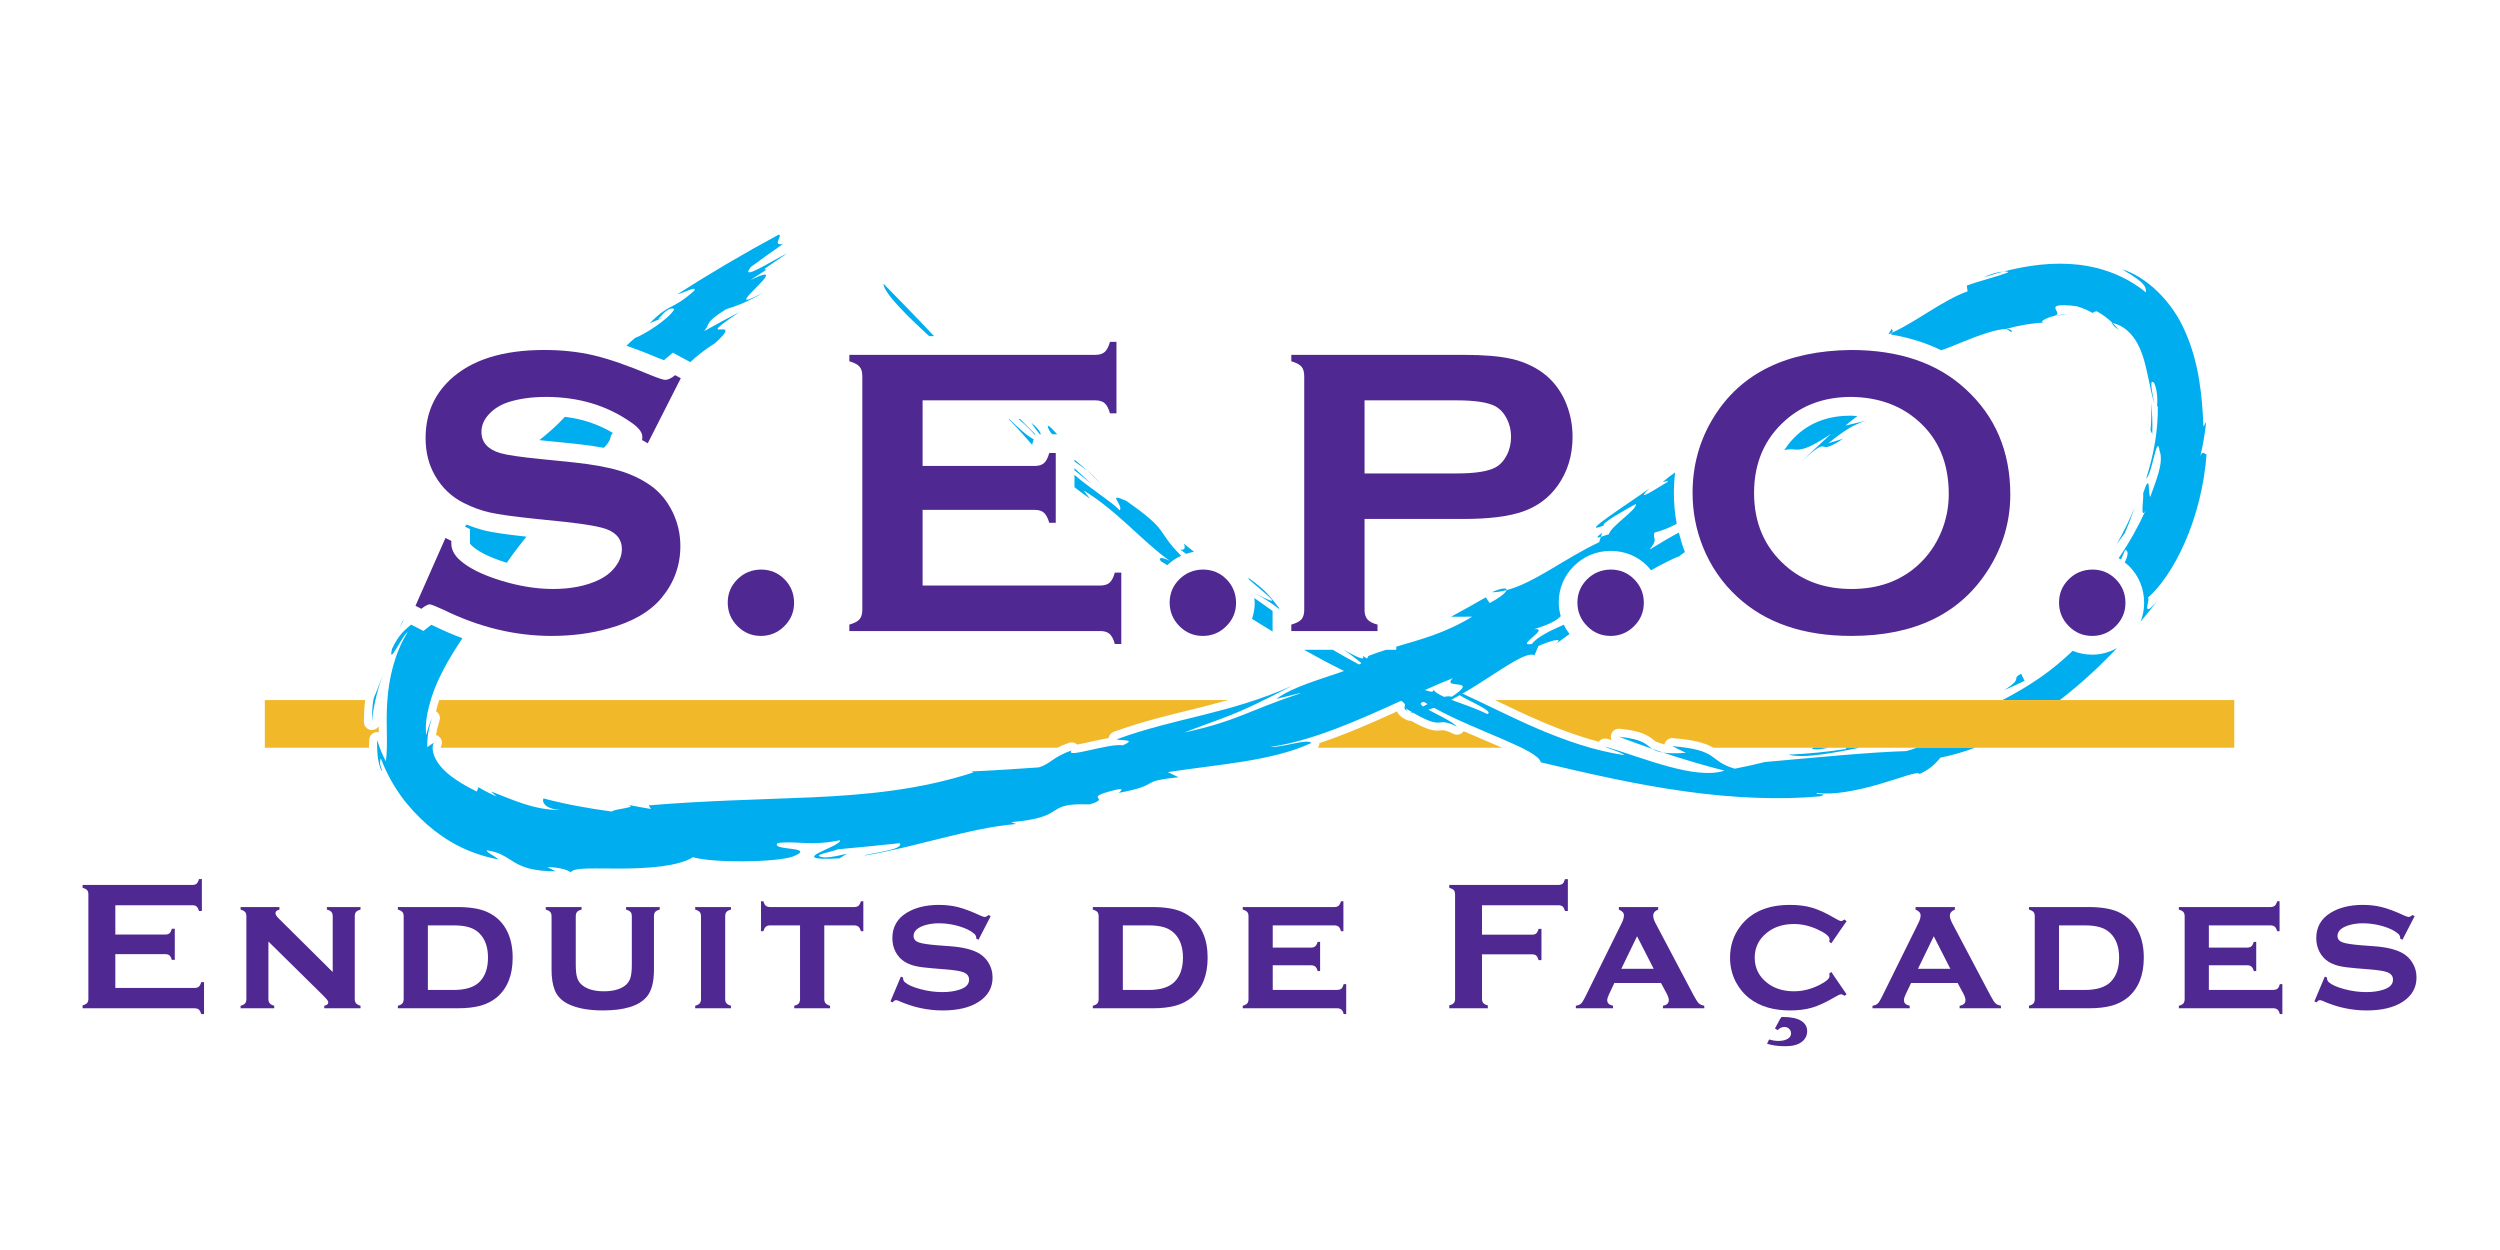
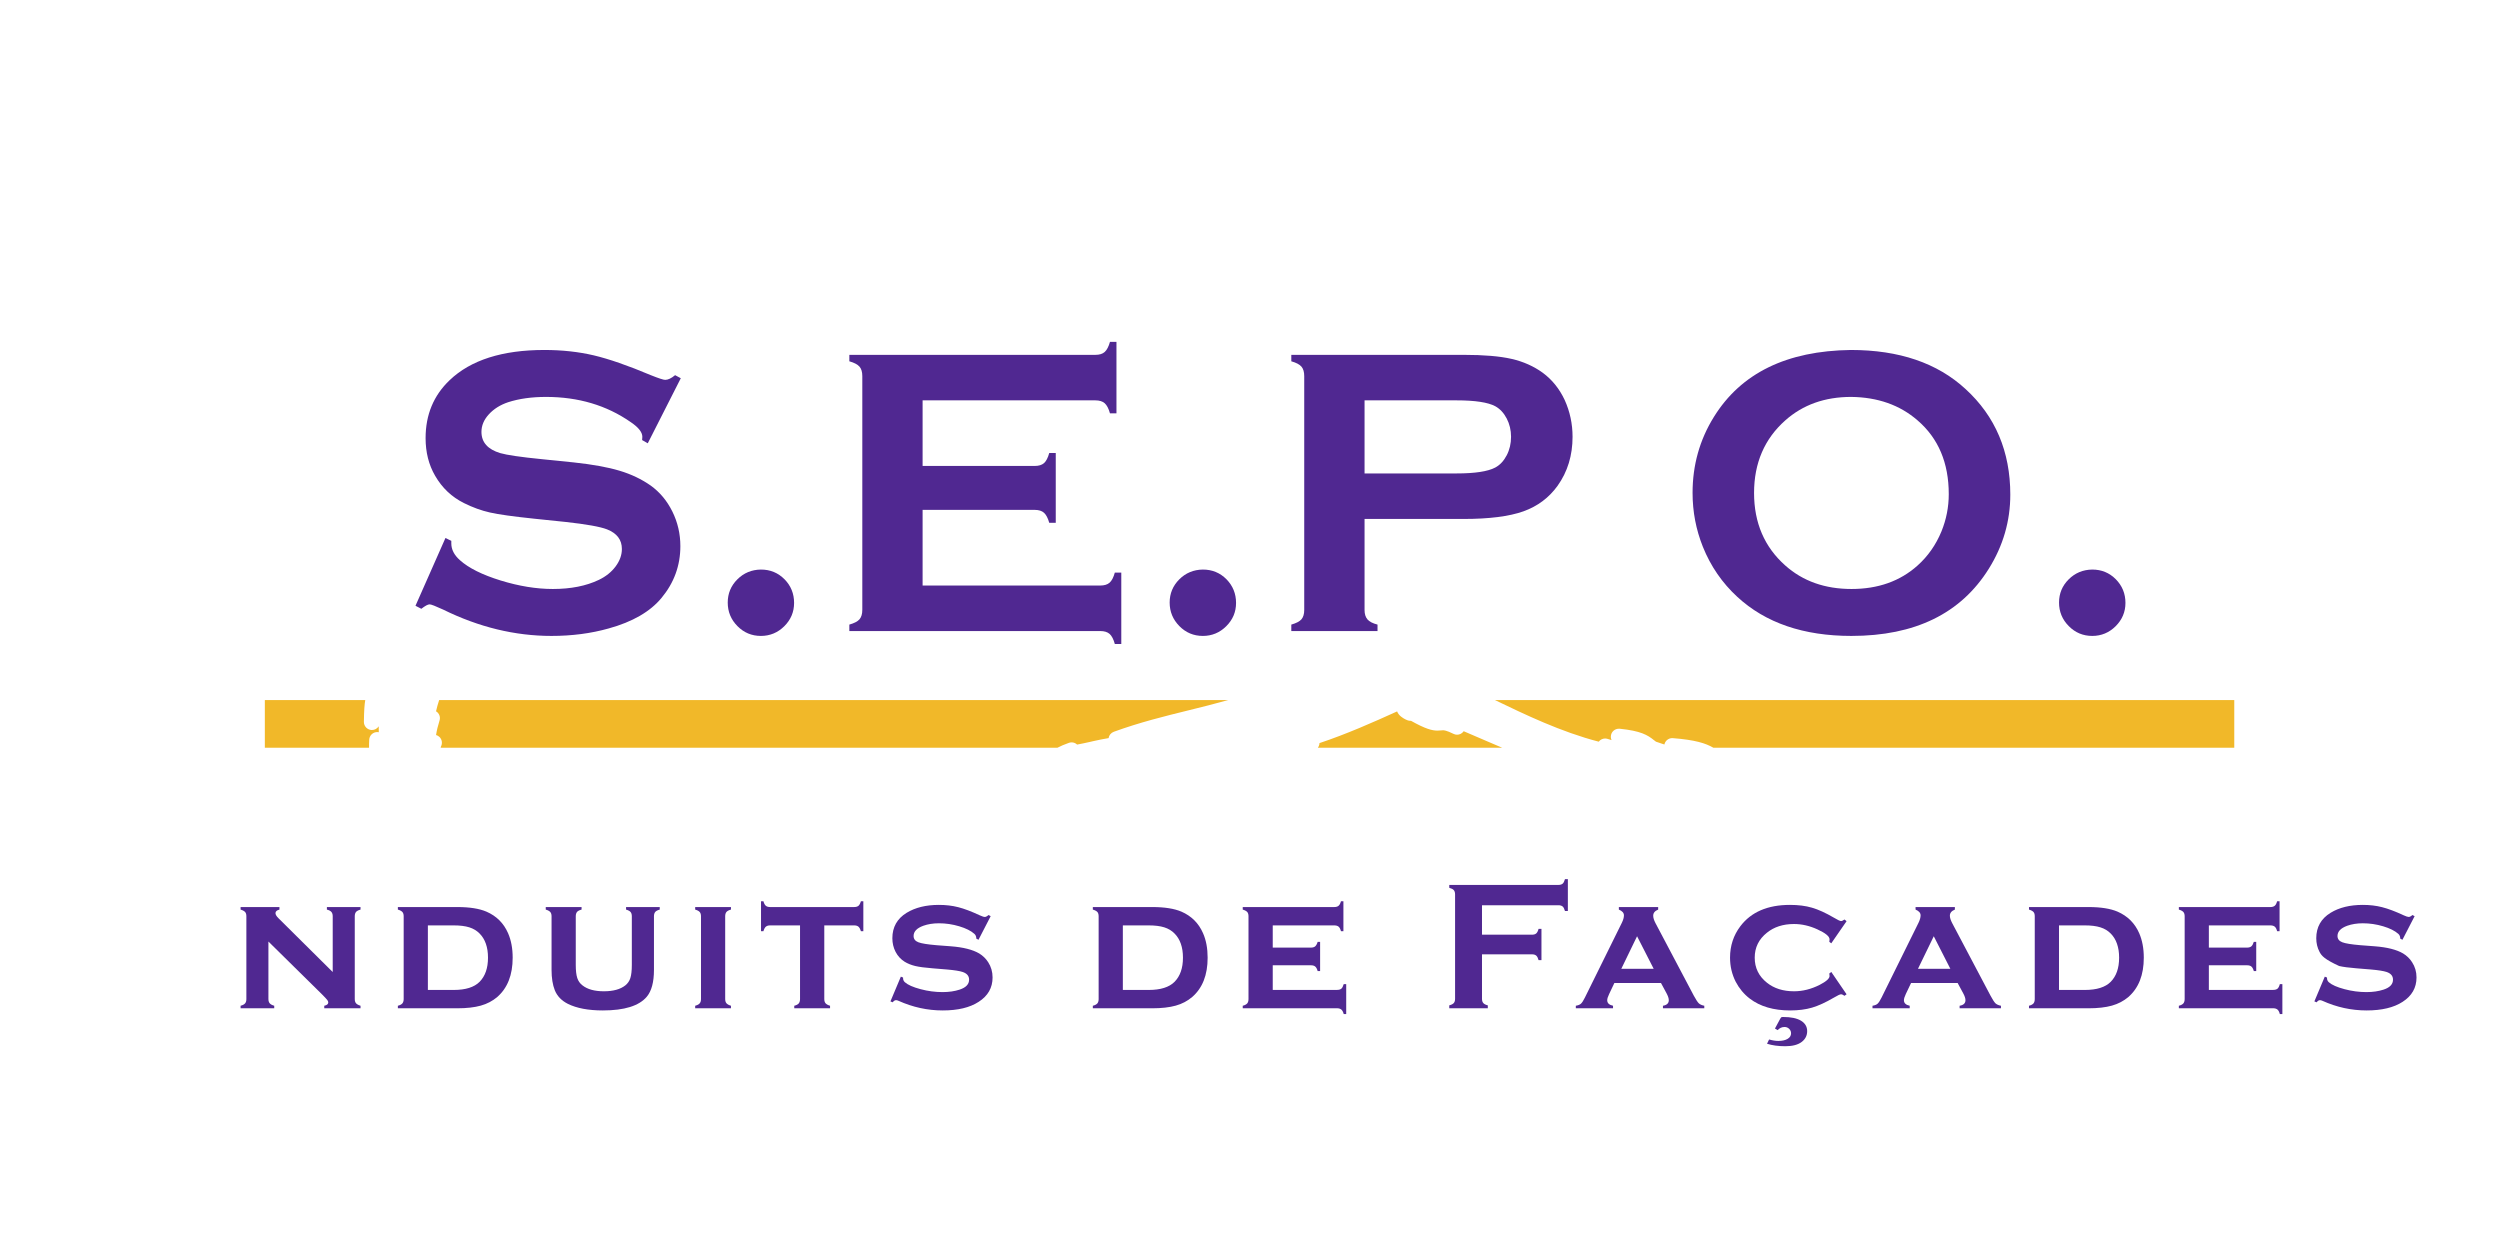
<svg xmlns="http://www.w3.org/2000/svg" width="226.772pt" height="113.386pt" viewBox="0 0 226.772 113.386" version="1.1">
  <g id="surface1">
-     <path style=" stroke:none;fill-rule:nonzero;fill:rgb(31.451%,15.759%,56.827%);fill-opacity:1;" d="M 10.461 86.551 L 10.461 89.613 L 17.656 89.613 C 17.82 89.613 17.945 89.578 18.035 89.5 C 18.121 89.426 18.195 89.285 18.25 89.09 L 18.508 89.09 L 18.508 91.984 L 18.25 91.984 C 18.195 91.789 18.121 91.652 18.035 91.574 C 17.945 91.5 17.82 91.461 17.656 91.461 L 7.492 91.461 L 7.492 91.195 C 7.688 91.145 7.824 91.07 7.902 90.984 C 7.977 90.898 8.016 90.77 8.016 90.602 L 8.016 81.129 C 8.016 80.961 7.977 80.832 7.902 80.742 C 7.824 80.656 7.688 80.586 7.492 80.527 L 7.492 80.27 L 17.461 80.27 C 17.625 80.27 17.75 80.23 17.836 80.152 C 17.926 80.07 17.996 79.938 18.051 79.742 L 18.312 79.742 L 18.312 82.637 L 18.051 82.637 C 17.996 82.445 17.926 82.309 17.836 82.23 C 17.75 82.152 17.625 82.113 17.461 82.113 L 10.461 82.113 L 10.461 84.77 L 15 84.77 C 15.164 84.77 15.293 84.73 15.379 84.652 C 15.465 84.578 15.535 84.441 15.59 84.242 L 15.855 84.242 L 15.855 87.07 L 15.59 87.07 C 15.535 86.883 15.465 86.746 15.379 86.668 C 15.293 86.59 15.164 86.551 15 86.551 Z M 10.461 86.551 " />
    <path style=" stroke:none;fill-rule:nonzero;fill:rgb(31.451%,15.759%,56.827%);fill-opacity:1;" d="M 24.348 85.406 L 24.348 90.617 C 24.348 90.785 24.387 90.918 24.469 91.012 C 24.547 91.102 24.684 91.176 24.875 91.23 L 24.875 91.461 L 21.824 91.461 L 21.824 91.23 C 22.016 91.18 22.152 91.109 22.23 91.016 C 22.309 90.926 22.348 90.793 22.348 90.625 L 22.348 83.113 C 22.348 82.945 22.312 82.816 22.234 82.727 C 22.156 82.641 22.02 82.566 21.824 82.508 L 21.824 82.277 L 25.348 82.277 L 25.348 82.508 C 25.109 82.566 24.988 82.676 24.988 82.828 C 24.988 82.957 25.078 83.113 25.254 83.285 L 30.18 88.172 L 30.18 83.113 C 30.18 82.945 30.141 82.816 30.062 82.723 C 29.988 82.633 29.852 82.559 29.652 82.508 L 29.652 82.277 L 32.703 82.277 L 32.703 82.508 C 32.508 82.559 32.371 82.633 32.293 82.723 C 32.219 82.816 32.18 82.945 32.18 83.113 L 32.18 90.617 C 32.18 90.785 32.219 90.918 32.293 91.004 C 32.371 91.094 32.508 91.172 32.703 91.23 L 32.703 91.461 L 29.414 91.461 L 29.414 91.23 C 29.656 91.18 29.777 91.082 29.777 90.93 C 29.777 90.852 29.742 90.777 29.676 90.695 C 29.613 90.613 29.461 90.453 29.227 90.215 Z M 24.348 85.406 " />
    <path style=" stroke:none;fill-rule:nonzero;fill:rgb(31.451%,15.759%,56.827%);fill-opacity:1;" d="M 38.812 89.797 L 41.156 89.797 C 42.234 89.797 43.016 89.551 43.504 89.059 C 44.012 88.543 44.266 87.816 44.266 86.871 C 44.266 85.922 44.012 85.191 43.504 84.68 C 43.25 84.422 42.941 84.234 42.57 84.117 C 42.195 84 41.727 83.941 41.156 83.941 L 38.812 83.941 Z M 36.617 90.625 L 36.617 83.113 C 36.617 82.941 36.578 82.816 36.5 82.727 C 36.426 82.641 36.289 82.566 36.09 82.508 L 36.09 82.277 L 41.477 82.277 C 42.598 82.277 43.48 82.418 44.125 82.695 C 45.035 83.09 45.688 83.738 46.086 84.648 C 46.363 85.281 46.504 86.023 46.504 86.871 C 46.504 88.438 46.035 89.625 45.102 90.438 C 44.68 90.797 44.184 91.059 43.613 91.219 C 43.043 91.379 42.332 91.461 41.477 91.461 L 36.09 91.461 L 36.09 91.23 C 36.281 91.184 36.418 91.109 36.496 91.02 C 36.574 90.926 36.617 90.793 36.617 90.625 " />
    <path style=" stroke:none;fill-rule:nonzero;fill:rgb(31.451%,15.759%,56.827%);fill-opacity:1;" d="M 59.32 83.113 L 59.32 87.977 C 59.32 89.086 59.102 89.898 58.664 90.418 C 57.961 91.246 56.633 91.656 54.68 91.656 C 53.375 91.656 52.316 91.457 51.512 91.059 C 50.934 90.766 50.539 90.355 50.324 89.82 C 50.129 89.328 50.031 88.715 50.031 87.977 L 50.031 83.113 C 50.031 82.945 49.992 82.816 49.914 82.727 C 49.84 82.641 49.703 82.566 49.504 82.508 L 49.504 82.277 L 52.754 82.277 L 52.754 82.508 C 52.551 82.559 52.414 82.633 52.34 82.723 C 52.266 82.816 52.227 82.945 52.227 83.113 L 52.227 87.531 C 52.227 88.047 52.273 88.441 52.363 88.715 C 52.453 88.988 52.609 89.211 52.836 89.383 C 53.285 89.738 53.93 89.918 54.777 89.918 C 55.625 89.918 56.273 89.738 56.723 89.383 C 56.938 89.211 57.094 88.988 57.18 88.715 C 57.266 88.441 57.312 88.047 57.312 87.531 L 57.312 83.113 C 57.312 82.945 57.273 82.816 57.199 82.727 C 57.129 82.641 56.988 82.566 56.789 82.508 L 56.789 82.277 L 59.844 82.277 L 59.844 82.508 C 59.648 82.559 59.512 82.633 59.434 82.723 C 59.359 82.816 59.32 82.945 59.32 83.113 " />
    <path style=" stroke:none;fill-rule:nonzero;fill:rgb(31.451%,15.759%,56.827%);fill-opacity:1;" d="M 65.781 83.113 L 65.781 90.617 C 65.781 90.785 65.82 90.918 65.895 91.004 C 65.973 91.094 66.109 91.172 66.305 91.23 L 66.305 91.461 L 63.059 91.461 L 63.059 91.23 C 63.25 91.18 63.387 91.109 63.465 91.016 C 63.547 90.926 63.586 90.793 63.586 90.625 L 63.586 83.113 C 63.586 82.945 63.547 82.816 63.469 82.727 C 63.395 82.641 63.258 82.566 63.059 82.508 L 63.059 82.277 L 66.305 82.277 L 66.305 82.508 C 66.109 82.559 65.973 82.633 65.895 82.723 C 65.82 82.816 65.781 82.945 65.781 83.113 " />
    <path style=" stroke:none;fill-rule:nonzero;fill:rgb(31.451%,15.759%,56.827%);fill-opacity:1;" d="M 74.77 83.941 L 74.77 90.617 C 74.77 90.785 74.809 90.918 74.883 91.004 C 74.961 91.094 75.098 91.172 75.293 91.23 L 75.293 91.461 L 72.047 91.461 L 72.047 91.23 C 72.238 91.184 72.375 91.109 72.453 91.02 C 72.531 90.922 72.57 90.793 72.57 90.625 L 72.57 83.941 L 69.867 83.941 C 69.691 83.941 69.559 83.98 69.469 84.059 C 69.379 84.137 69.305 84.273 69.25 84.465 L 69.031 84.465 L 69.031 81.754 L 69.25 81.754 C 69.301 81.945 69.371 82.078 69.461 82.156 C 69.551 82.238 69.684 82.277 69.859 82.277 L 77.473 82.277 C 77.648 82.277 77.781 82.238 77.871 82.164 C 77.961 82.086 78.035 81.949 78.09 81.754 L 78.312 81.754 L 78.312 84.465 L 78.09 84.465 C 78.035 84.273 77.961 84.137 77.871 84.059 C 77.781 83.98 77.648 83.941 77.477 83.941 Z M 74.77 83.941 " />
    <path style=" stroke:none;fill-rule:nonzero;fill:rgb(31.451%,15.759%,56.827%);fill-opacity:1;" d="M 89.863 83.105 L 88.758 85.246 L 88.559 85.141 C 88.559 84.957 88.504 84.816 88.387 84.711 C 88.078 84.434 87.617 84.203 87.012 84.023 C 86.402 83.84 85.789 83.75 85.168 83.75 C 84.637 83.75 84.168 83.828 83.758 83.973 C 83.168 84.188 82.871 84.496 82.871 84.902 C 82.871 85.168 83.012 85.359 83.297 85.469 C 83.582 85.582 84.129 85.668 84.945 85.738 L 86.238 85.836 C 87.371 85.922 88.234 86.141 88.824 86.488 C 89.152 86.688 89.422 86.949 89.637 87.281 C 89.902 87.691 90.035 88.152 90.035 88.664 C 90.035 89.598 89.617 90.336 88.773 90.875 C 87.969 91.398 86.883 91.656 85.512 91.656 C 84.129 91.656 82.793 91.363 81.5 90.781 C 81.414 90.742 81.34 90.723 81.281 90.723 C 81.172 90.723 81.07 90.789 80.977 90.918 L 80.77 90.836 L 81.715 88.59 L 81.918 88.672 L 81.918 88.738 C 81.918 88.879 81.973 89 82.082 89.098 C 82.355 89.34 82.828 89.547 83.504 89.727 C 84.176 89.906 84.84 89.992 85.496 89.992 C 86.074 89.992 86.594 89.918 87.051 89.766 C 87.621 89.578 87.906 89.277 87.906 88.863 C 87.906 88.527 87.707 88.293 87.312 88.164 C 87.051 88.078 86.578 88 85.895 87.941 L 84.609 87.836 C 83.914 87.781 83.383 87.711 83.02 87.625 C 82.652 87.535 82.332 87.406 82.059 87.238 C 81.711 87.02 81.434 86.719 81.238 86.344 C 81.043 85.965 80.945 85.555 80.945 85.105 C 80.945 84.102 81.375 83.332 82.238 82.801 C 83.027 82.32 84 82.082 85.156 82.082 C 85.785 82.082 86.371 82.148 86.918 82.289 C 87.461 82.426 88.109 82.672 88.863 83.023 C 89.09 83.125 89.242 83.176 89.332 83.176 C 89.418 83.176 89.531 83.121 89.668 83 Z M 89.863 83.105 " />
    <path style=" stroke:none;fill-rule:nonzero;fill:rgb(31.451%,15.759%,56.827%);fill-opacity:1;" d="M 101.852 89.797 L 104.199 89.797 C 105.273 89.797 106.055 89.551 106.543 89.059 C 107.051 88.543 107.305 87.816 107.305 86.871 C 107.305 85.922 107.051 85.191 106.543 84.68 C 106.293 84.422 105.98 84.234 105.609 84.117 C 105.238 84 104.766 83.941 104.199 83.941 L 101.852 83.941 Z M 99.656 90.625 L 99.656 83.113 C 99.656 82.941 99.617 82.816 99.543 82.727 C 99.465 82.641 99.328 82.566 99.129 82.508 L 99.129 82.277 L 104.516 82.277 C 105.637 82.277 106.52 82.418 107.168 82.695 C 108.074 83.09 108.727 83.738 109.125 84.648 C 109.406 85.281 109.543 86.023 109.543 86.871 C 109.543 88.438 109.078 89.625 108.141 90.438 C 107.719 90.797 107.227 91.059 106.652 91.219 C 106.082 91.379 105.371 91.461 104.516 91.461 L 99.129 91.461 L 99.129 91.23 C 99.324 91.184 99.457 91.109 99.539 91.02 C 99.617 90.926 99.656 90.793 99.656 90.625 " />
    <path style=" stroke:none;fill-rule:nonzero;fill:rgb(31.451%,15.759%,56.827%);fill-opacity:1;" d="M 115.449 87.559 L 115.449 89.793 L 121.277 89.793 C 121.445 89.793 121.578 89.758 121.668 89.684 C 121.758 89.609 121.828 89.473 121.887 89.27 L 122.113 89.27 L 122.113 91.984 L 121.887 91.984 C 121.836 91.793 121.766 91.656 121.672 91.578 C 121.578 91.5 121.445 91.457 121.277 91.457 L 112.727 91.457 L 112.727 91.23 C 112.918 91.184 113.051 91.109 113.133 91.02 C 113.211 90.926 113.25 90.793 113.25 90.621 L 113.25 83.113 C 113.25 82.945 113.211 82.816 113.137 82.727 C 113.059 82.641 112.922 82.566 112.727 82.508 L 112.727 82.277 L 121.023 82.277 C 121.199 82.277 121.332 82.238 121.422 82.16 C 121.512 82.086 121.586 81.949 121.637 81.75 L 121.859 81.75 L 121.859 84.465 L 121.637 84.465 C 121.586 84.266 121.512 84.129 121.422 84.055 C 121.332 83.98 121.199 83.941 121.023 83.941 L 115.449 83.941 L 115.449 85.957 L 118.906 85.957 C 119.078 85.957 119.211 85.918 119.297 85.844 C 119.387 85.766 119.465 85.633 119.523 85.434 L 119.746 85.434 L 119.746 88.082 L 119.523 88.082 C 119.469 87.891 119.395 87.75 119.305 87.676 C 119.215 87.598 119.086 87.559 118.906 87.559 Z M 115.449 87.559 " />
    <path style=" stroke:none;fill-rule:nonzero;fill:rgb(31.451%,15.759%,56.827%);fill-opacity:1;" d="M 134.43 86.566 L 134.43 90.602 C 134.43 90.77 134.469 90.898 134.551 90.988 C 134.629 91.078 134.766 91.148 134.957 91.195 L 134.957 91.461 L 131.461 91.461 L 131.461 91.195 C 131.66 91.145 131.797 91.07 131.871 90.984 C 131.949 90.898 131.988 90.77 131.988 90.602 L 131.988 81.129 C 131.988 80.961 131.949 80.832 131.871 80.742 C 131.797 80.656 131.66 80.586 131.461 80.531 L 131.461 80.27 L 141.367 80.27 C 141.531 80.27 141.656 80.23 141.746 80.156 C 141.832 80.082 141.902 79.941 141.957 79.746 L 142.219 79.746 L 142.219 82.637 L 141.957 82.637 C 141.902 82.438 141.832 82.301 141.746 82.227 C 141.656 82.152 141.531 82.113 141.367 82.113 L 134.43 82.113 L 134.43 84.785 L 138.965 84.785 C 139.133 84.785 139.262 84.746 139.352 84.668 C 139.438 84.59 139.508 84.457 139.562 84.258 L 139.824 84.258 L 139.824 87.09 L 139.562 87.09 C 139.508 86.895 139.438 86.758 139.352 86.684 C 139.262 86.605 139.133 86.566 138.965 86.566 Z M 134.43 86.566 " />
    <path style=" stroke:none;fill-rule:nonzero;fill:rgb(31.451%,15.759%,56.827%);fill-opacity:1;" d="M 150.004 87.879 L 148.496 84.926 L 147.066 87.879 Z M 150.664 89.164 L 146.438 89.164 L 145.965 90.164 C 145.848 90.402 145.789 90.594 145.789 90.73 C 145.789 90.992 145.965 91.156 146.316 91.23 L 146.316 91.461 L 142.941 91.461 L 142.941 91.23 C 143.148 91.195 143.305 91.137 143.406 91.043 C 143.508 90.949 143.629 90.766 143.762 90.492 L 147.117 83.703 C 147.242 83.445 147.305 83.223 147.305 83.031 C 147.305 82.809 147.152 82.633 146.844 82.508 L 146.844 82.277 L 150.41 82.277 L 150.41 82.508 C 150.109 82.629 149.961 82.812 149.961 83.062 C 149.961 83.246 150.027 83.465 150.164 83.73 L 153.641 90.312 C 153.836 90.672 153.984 90.898 154.094 91.008 C 154.203 91.109 154.371 91.188 154.594 91.23 L 154.594 91.461 L 150.844 91.461 L 150.844 91.23 C 151.195 91.172 151.375 91.004 151.375 90.73 C 151.375 90.562 151.305 90.355 151.172 90.105 Z M 150.664 89.164 " />
    <path style=" stroke:none;fill-rule:nonzero;fill:rgb(31.451%,15.759%,56.827%);fill-opacity:1;" d="M 161.004 93.297 L 161.441 92.484 C 161.508 92.363 161.551 92.297 161.578 92.277 C 161.605 92.258 161.664 92.25 161.75 92.25 C 162.445 92.25 162.98 92.359 163.359 92.582 C 163.734 92.809 163.926 93.125 163.926 93.531 C 163.926 93.93 163.766 94.25 163.441 94.504 C 163.098 94.77 162.598 94.902 161.941 94.902 C 161.297 94.902 160.742 94.824 160.285 94.676 L 160.473 94.289 C 160.773 94.375 161.055 94.422 161.309 94.422 C 161.664 94.422 161.945 94.359 162.152 94.234 C 162.363 94.109 162.465 93.941 162.465 93.73 C 162.465 93.57 162.406 93.438 162.293 93.324 C 162.18 93.215 162.039 93.156 161.875 93.156 C 161.629 93.156 161.422 93.254 161.25 93.441 Z M 166.113 88.164 L 167.5 90.191 L 167.312 90.328 C 167.18 90.234 167.074 90.191 167 90.191 C 166.906 90.191 166.691 90.289 166.352 90.492 C 165.602 90.93 164.941 91.234 164.367 91.402 C 163.793 91.57 163.133 91.656 162.383 91.656 C 160.887 91.656 159.664 91.301 158.719 90.582 C 158.184 90.172 157.758 89.656 157.438 89.043 C 157.102 88.375 156.93 87.652 156.93 86.867 C 156.93 85.793 157.242 84.84 157.867 84.016 C 158.844 82.727 160.344 82.082 162.367 82.082 C 163.117 82.082 163.781 82.164 164.363 82.336 C 164.945 82.504 165.609 82.809 166.352 83.242 C 166.691 83.445 166.906 83.547 167 83.547 C 167.074 83.547 167.18 83.504 167.312 83.406 L 167.5 83.559 L 166.113 85.566 L 165.934 85.434 C 165.938 85.367 165.945 85.328 165.949 85.312 C 165.957 85.262 165.957 85.227 165.957 85.207 C 165.957 84.941 165.59 84.637 164.852 84.301 C 164.152 83.98 163.445 83.816 162.734 83.816 C 161.742 83.816 160.922 84.082 160.277 84.605 C 159.539 85.191 159.168 85.945 159.168 86.867 C 159.168 87.797 159.539 88.555 160.277 89.141 C 160.926 89.66 161.746 89.918 162.734 89.918 C 163.512 89.918 164.285 89.727 165.059 89.336 C 165.656 89.027 165.957 88.762 165.957 88.531 C 165.957 88.523 165.949 88.445 165.934 88.305 Z M 166.113 88.164 " />
    <path style=" stroke:none;fill-rule:nonzero;fill:rgb(31.451%,15.759%,56.827%);fill-opacity:1;" d="M 176.914 87.879 L 175.41 84.926 L 173.977 87.879 Z M 177.574 89.164 L 173.352 89.164 L 172.875 90.164 C 172.762 90.402 172.703 90.594 172.703 90.73 C 172.703 90.992 172.879 91.156 173.227 91.23 L 173.227 91.461 L 169.852 91.461 L 169.852 91.23 C 170.062 91.195 170.215 91.137 170.316 91.043 C 170.418 90.949 170.535 90.766 170.672 90.492 L 174.027 83.703 C 174.152 83.445 174.215 83.223 174.215 83.031 C 174.215 82.809 174.062 82.633 173.758 82.508 L 173.758 82.277 L 177.324 82.277 L 177.324 82.508 C 177.023 82.629 176.871 82.812 176.871 83.062 C 176.871 83.246 176.941 83.465 177.078 83.73 L 180.555 90.312 C 180.746 90.672 180.895 90.898 181.004 91.008 C 181.113 91.109 181.281 91.188 181.504 91.23 L 181.504 91.461 L 177.754 91.461 L 177.754 91.23 C 178.109 91.172 178.285 91.004 178.285 90.73 C 178.285 90.562 178.219 90.355 178.082 90.105 Z M 177.574 89.164 " />
    <path style=" stroke:none;fill-rule:nonzero;fill:rgb(31.451%,15.759%,56.827%);fill-opacity:1;" d="M 186.77 89.797 L 189.113 89.797 C 190.191 89.797 190.973 89.551 191.461 89.059 C 191.969 88.543 192.223 87.816 192.223 86.871 C 192.223 85.922 191.969 85.191 191.461 84.68 C 191.207 84.422 190.898 84.234 190.523 84.117 C 190.152 84 189.684 83.941 189.113 83.941 L 186.77 83.941 Z M 184.57 90.625 L 184.57 83.113 C 184.57 82.941 184.535 82.816 184.457 82.727 C 184.379 82.641 184.246 82.566 184.047 82.508 L 184.047 82.277 L 189.434 82.277 C 190.555 82.277 191.438 82.418 192.082 82.695 C 192.988 83.09 193.645 83.738 194.043 84.648 C 194.32 85.281 194.461 86.023 194.461 86.871 C 194.461 88.438 193.992 89.625 193.059 90.438 C 192.637 90.797 192.141 91.059 191.57 91.219 C 191 91.379 190.285 91.461 189.434 91.461 L 184.047 91.461 L 184.047 91.23 C 184.238 91.184 184.375 91.109 184.453 91.02 C 184.531 90.926 184.57 90.793 184.57 90.625 " />
    <path style=" stroke:none;fill-rule:nonzero;fill:rgb(31.451%,15.759%,56.827%);fill-opacity:1;" d="M 200.363 87.559 L 200.363 89.793 L 206.195 89.793 C 206.363 89.793 206.492 89.758 206.586 89.684 C 206.676 89.609 206.746 89.473 206.801 89.27 L 207.031 89.27 L 207.031 91.984 L 206.801 91.984 C 206.754 91.793 206.68 91.656 206.59 91.578 C 206.496 91.5 206.363 91.457 206.195 91.457 L 197.641 91.457 L 197.641 91.23 C 197.836 91.184 197.969 91.109 198.047 91.02 C 198.129 90.926 198.168 90.793 198.168 90.621 L 198.168 83.113 C 198.168 82.945 198.129 82.816 198.051 82.727 C 197.977 82.641 197.84 82.566 197.641 82.508 L 197.641 82.277 L 205.941 82.277 C 206.113 82.277 206.246 82.238 206.34 82.16 C 206.43 82.086 206.504 81.949 206.555 81.75 L 206.777 81.75 L 206.777 84.465 L 206.555 84.465 C 206.504 84.266 206.43 84.129 206.34 84.055 C 206.246 83.98 206.113 83.941 205.941 83.941 L 200.363 83.941 L 200.363 85.957 L 203.824 85.957 C 203.992 85.957 204.125 85.918 204.215 85.844 C 204.305 85.766 204.379 85.633 204.441 85.434 L 204.66 85.434 L 204.66 88.082 L 204.441 88.082 C 204.387 87.891 204.312 87.75 204.223 87.676 C 204.133 87.598 204 87.559 203.824 87.559 Z M 200.363 87.559 " />
-     <path style=" stroke:none;fill-rule:nonzero;fill:rgb(31.451%,15.759%,56.827%);fill-opacity:1;" d="M 219.027 83.105 L 217.922 85.246 L 217.723 85.141 C 217.723 84.957 217.668 84.816 217.551 84.711 C 217.238 84.434 216.781 84.203 216.176 84.023 C 215.566 83.84 214.953 83.75 214.328 83.75 C 213.797 83.75 213.328 83.828 212.918 83.973 C 212.328 84.188 212.031 84.496 212.031 84.902 C 212.031 85.168 212.176 85.359 212.461 85.469 C 212.742 85.582 213.293 85.668 214.105 85.738 L 215.402 85.836 C 216.535 85.922 217.395 86.141 217.984 86.488 C 218.312 86.688 218.586 86.949 218.797 87.281 C 219.066 87.691 219.199 88.152 219.199 88.664 C 219.199 89.598 218.777 90.336 217.938 90.875 C 217.133 91.398 216.047 91.656 214.672 91.656 C 213.289 91.656 211.953 91.363 210.664 90.781 C 210.574 90.742 210.504 90.723 210.441 90.723 C 210.336 90.723 210.23 90.789 210.141 90.918 L 209.934 90.836 L 210.879 88.59 L 211.082 88.672 L 211.082 88.738 C 211.082 88.879 211.137 89 211.246 89.098 C 211.52 89.34 211.992 89.547 212.668 89.727 C 213.336 89.906 214.004 89.992 214.656 89.992 C 215.234 89.992 215.754 89.918 216.215 89.766 C 216.785 89.578 217.066 89.277 217.066 88.863 C 217.066 88.527 216.871 88.293 216.477 88.164 C 216.215 88.078 215.742 88 215.059 87.941 L 213.77 87.836 C 213.078 87.781 212.547 87.711 212.18 87.625 C 211.812 87.535 211.496 87.406 211.223 87.238 C 210.871 87.02 210.598 86.719 210.402 86.344 C 210.203 85.965 210.105 85.555 210.105 85.105 C 210.105 84.102 210.539 83.332 211.402 82.801 C 212.188 82.32 213.16 82.082 214.32 82.082 C 214.949 82.082 215.535 82.148 216.078 82.289 C 216.621 82.426 217.273 82.672 218.027 83.023 C 218.254 83.125 218.406 83.176 218.492 83.176 C 218.582 83.176 218.691 83.121 218.828 83 Z M 219.027 83.105 " />
+     <path style=" stroke:none;fill-rule:nonzero;fill:rgb(31.451%,15.759%,56.827%);fill-opacity:1;" d="M 219.027 83.105 L 217.922 85.246 L 217.723 85.141 C 217.723 84.957 217.668 84.816 217.551 84.711 C 217.238 84.434 216.781 84.203 216.176 84.023 C 215.566 83.84 214.953 83.75 214.328 83.75 C 213.797 83.75 213.328 83.828 212.918 83.973 C 212.328 84.188 212.031 84.496 212.031 84.902 C 212.031 85.168 212.176 85.359 212.461 85.469 C 212.742 85.582 213.293 85.668 214.105 85.738 L 215.402 85.836 C 216.535 85.922 217.395 86.141 217.984 86.488 C 218.312 86.688 218.586 86.949 218.797 87.281 C 219.066 87.691 219.199 88.152 219.199 88.664 C 219.199 89.598 218.777 90.336 217.938 90.875 C 217.133 91.398 216.047 91.656 214.672 91.656 C 213.289 91.656 211.953 91.363 210.664 90.781 C 210.574 90.742 210.504 90.723 210.441 90.723 C 210.336 90.723 210.23 90.789 210.141 90.918 L 209.934 90.836 L 210.879 88.59 L 211.082 88.672 L 211.082 88.738 C 211.082 88.879 211.137 89 211.246 89.098 C 211.52 89.34 211.992 89.547 212.668 89.727 C 213.336 89.906 214.004 89.992 214.656 89.992 C 215.234 89.992 215.754 89.918 216.215 89.766 C 216.785 89.578 217.066 89.277 217.066 88.863 C 217.066 88.527 216.871 88.293 216.477 88.164 C 216.215 88.078 215.742 88 215.059 87.941 L 213.77 87.836 C 213.078 87.781 212.547 87.711 212.18 87.625 C 210.871 87.02 210.598 86.719 210.402 86.344 C 210.203 85.965 210.105 85.555 210.105 85.105 C 210.105 84.102 210.539 83.332 211.402 82.801 C 212.188 82.32 213.16 82.082 214.32 82.082 C 214.949 82.082 215.535 82.148 216.078 82.289 C 216.621 82.426 217.273 82.672 218.027 83.023 C 218.254 83.125 218.406 83.176 218.492 83.176 C 218.582 83.176 218.691 83.121 218.828 83 Z M 219.027 83.105 " />
    <path style=" stroke:none;fill-rule:nonzero;fill:rgb(31.451%,15.759%,56.827%);fill-opacity:1;" d="M 61.754 34.309 L 58.758 40.211 L 58.246 39.918 C 58.258 39.793 58.266 39.695 58.266 39.621 C 58.266 39.207 57.91 38.758 57.199 38.281 C 55.02 36.766 52.465 36.004 49.527 36.004 C 48.23 36.004 47.086 36.164 46.094 36.484 C 45.371 36.727 44.789 37.094 44.34 37.586 C 43.895 38.07 43.672 38.602 43.672 39.176 C 43.672 40.121 44.242 40.762 45.379 41.102 C 45.965 41.273 47.227 41.461 49.16 41.652 L 52.043 41.945 C 53.754 42.129 55.141 42.379 56.199 42.699 C 57.258 43.016 58.195 43.465 59.016 44.039 C 59.848 44.637 60.508 45.426 60.992 46.406 C 61.473 47.383 61.715 48.426 61.715 49.539 C 61.715 51.301 61.145 52.863 60.008 54.234 C 58.98 55.48 57.383 56.406 55.219 57.004 C 53.602 57.461 51.871 57.684 50.023 57.684 C 46.707 57.684 43.434 56.887 40.203 55.297 C 39.516 54.98 39.105 54.82 38.973 54.82 C 38.812 54.82 38.562 54.957 38.219 55.223 L 37.688 54.949 L 40.406 48.801 L 40.938 49.059 L 40.938 49.297 C 40.938 49.844 41.199 50.355 41.727 50.82 C 42.52 51.531 43.75 52.141 45.414 52.656 C 47.078 53.168 48.656 53.426 50.152 53.426 C 51.777 53.426 53.168 53.152 54.316 52.602 C 54.953 52.297 55.461 51.891 55.84 51.383 C 56.219 50.875 56.41 50.348 56.41 49.797 C 56.41 48.965 55.965 48.375 55.07 48.02 C 54.445 47.777 53.184 47.551 51.289 47.344 L 48.461 47.051 C 46.566 46.852 45.227 46.668 44.441 46.488 C 43.66 46.312 42.875 46.027 42.094 45.637 C 40.977 45.086 40.105 44.258 39.469 43.156 C 38.891 42.164 38.605 41.023 38.605 39.738 C 38.605 37.621 39.332 35.871 40.789 34.484 C 42.699 32.66 45.562 31.746 49.379 31.746 C 50.98 31.746 52.477 31.91 53.859 32.234 C 55.242 32.562 56.969 33.16 59.035 34.031 C 59.746 34.316 60.18 34.457 60.336 34.457 C 60.594 34.457 60.895 34.316 61.238 34.031 Z M 61.754 34.309 " />
    <path style=" stroke:none;fill-rule:nonzero;fill:rgb(31.451%,15.759%,56.827%);fill-opacity:1;" d="M 69.02 51.664 C 69.867 51.664 70.578 51.957 71.16 52.543 C 71.742 53.133 72.031 53.848 72.031 54.691 C 72.031 55.512 71.734 56.215 71.141 56.805 C 70.547 57.391 69.84 57.684 69.02 57.684 C 68.188 57.684 67.477 57.387 66.891 56.793 C 66.305 56.199 66.012 55.488 66.012 54.656 C 66.012 53.836 66.301 53.137 66.883 52.555 C 67.465 51.973 68.176 51.676 69.02 51.664 " />
    <path style=" stroke:none;fill-rule:nonzero;fill:rgb(31.451%,15.759%,56.827%);fill-opacity:1;" d="M 83.688 46.25 L 83.688 53.113 L 99.805 53.113 C 100.172 53.113 100.453 53.027 100.648 52.855 C 100.844 52.684 101.004 52.379 101.125 51.938 L 101.711 51.938 L 101.711 58.418 L 101.125 58.418 C 101.004 57.977 100.844 57.672 100.648 57.5 C 100.453 57.328 100.172 57.242 99.805 57.242 L 77.043 57.242 L 77.043 56.656 C 77.484 56.531 77.789 56.375 77.961 56.18 C 78.133 55.98 78.219 55.695 78.219 55.316 L 78.219 34.117 C 78.219 33.734 78.133 33.449 77.961 33.254 C 77.789 33.059 77.484 32.898 77.043 32.773 L 77.043 32.188 L 99.363 32.188 C 99.73 32.188 100.012 32.102 100.207 31.926 C 100.402 31.75 100.562 31.445 100.684 31.012 L 101.273 31.012 L 101.273 37.492 L 100.684 37.492 C 100.562 37.059 100.402 36.754 100.207 36.578 C 100.012 36.406 99.73 36.316 99.363 36.316 L 83.688 36.316 L 83.688 42.266 L 93.855 42.266 C 94.223 42.266 94.504 42.18 94.703 42.008 C 94.895 41.836 95.055 41.531 95.176 41.09 L 95.766 41.09 L 95.766 47.422 L 95.176 47.422 C 95.055 46.996 94.895 46.691 94.703 46.516 C 94.504 46.336 94.223 46.25 93.855 46.25 Z M 83.688 46.25 " />
    <path style=" stroke:none;fill-rule:nonzero;fill:rgb(31.451%,15.759%,56.827%);fill-opacity:1;" d="M 109.109 51.664 C 109.953 51.664 110.668 51.957 111.25 52.543 C 111.828 53.133 112.121 53.848 112.121 54.691 C 112.121 55.512 111.824 56.215 111.23 56.805 C 110.637 57.391 109.93 57.684 109.109 57.684 C 108.277 57.684 107.566 57.387 106.98 56.793 C 106.395 56.199 106.098 55.488 106.098 54.656 C 106.098 53.836 106.391 53.137 106.969 52.555 C 107.551 51.973 108.266 51.676 109.109 51.664 " />
    <path style=" stroke:none;fill-rule:nonzero;fill:rgb(31.451%,15.759%,56.827%);fill-opacity:1;" d="M 123.777 42.945 L 132.129 42.945 C 133.793 42.945 134.961 42.766 135.633 42.41 C 136.062 42.18 136.406 41.809 136.672 41.301 C 136.934 40.797 137.066 40.234 137.066 39.621 C 137.066 39.023 136.934 38.469 136.672 37.961 C 136.406 37.453 136.062 37.086 135.633 36.848 C 134.973 36.496 133.805 36.316 132.129 36.316 L 123.777 36.316 Z M 123.777 47.074 L 123.777 55.336 C 123.777 55.699 123.867 55.984 124.043 56.188 C 124.219 56.391 124.523 56.547 124.953 56.656 L 124.953 57.242 L 117.133 57.242 L 117.133 56.656 C 117.574 56.531 117.879 56.375 118.051 56.18 C 118.219 55.98 118.305 55.699 118.305 55.336 L 118.305 34.117 C 118.305 33.734 118.219 33.449 118.051 33.254 C 117.879 33.055 117.574 32.898 117.133 32.773 L 117.133 32.188 L 132.77 32.188 C 134.594 32.188 136.039 32.309 137.113 32.555 C 138.184 32.801 139.129 33.223 139.949 33.82 C 140.793 34.445 141.453 35.266 141.93 36.281 C 142.406 37.336 142.645 38.445 142.645 39.621 C 142.645 41.309 142.195 42.793 141.289 44.062 C 140.504 45.152 139.469 45.926 138.176 46.387 C 136.883 46.844 135.086 47.074 132.77 47.074 Z M 123.777 47.074 " />
-     <path style=" stroke:none;fill-rule:nonzero;fill:rgb(31.451%,15.759%,56.827%);fill-opacity:1;" d="M 146.098 51.664 C 146.941 51.664 147.652 51.957 148.234 52.543 C 148.816 53.133 149.109 53.848 149.109 54.691 C 149.109 55.512 148.812 56.215 148.219 56.805 C 147.625 57.391 146.918 57.684 146.098 57.684 C 145.266 57.684 144.555 57.387 143.969 56.793 C 143.379 56.199 143.086 55.488 143.086 54.656 C 143.086 53.836 143.379 53.137 143.957 52.555 C 144.539 51.973 145.254 51.676 146.098 51.664 " />
    <path style=" stroke:none;fill-rule:nonzero;fill:rgb(31.451%,15.759%,56.827%);fill-opacity:1;" d="M 167.914 36.004 C 165.523 36.004 163.535 36.715 161.941 38.133 C 160.055 39.805 159.109 42.004 159.109 44.715 C 159.109 47.43 160.055 49.625 161.941 51.297 C 163.535 52.715 165.535 53.426 167.949 53.426 C 170.363 53.426 172.359 52.715 173.941 51.297 C 174.883 50.453 175.605 49.422 176.109 48.199 C 176.551 47.113 176.77 45.984 176.77 44.824 C 176.77 41.988 175.828 39.758 173.941 38.133 C 172.336 36.738 170.328 36.031 167.914 36.004 M 167.895 31.746 C 172.266 31.746 175.73 32.926 178.293 35.289 C 180.996 37.762 182.352 40.957 182.352 44.871 C 182.352 47.27 181.699 49.512 180.402 51.59 C 177.867 55.652 173.711 57.684 167.934 57.684 C 163.598 57.684 160.148 56.504 157.59 54.141 C 156.219 52.879 155.18 51.371 154.469 49.609 C 153.844 48.051 153.531 46.418 153.531 44.707 C 153.531 42.195 154.172 39.902 155.461 37.824 C 157.922 33.848 162.066 31.82 167.895 31.746 " />
    <path style=" stroke:none;fill-rule:nonzero;fill:rgb(31.451%,15.759%,56.827%);fill-opacity:1;" d="M 189.785 51.664 C 190.629 51.664 191.34 51.957 191.922 52.543 C 192.504 53.133 192.797 53.848 192.797 54.691 C 192.797 55.512 192.496 56.215 191.906 56.805 C 191.312 57.391 190.605 57.684 189.785 57.684 C 188.953 57.684 188.242 57.387 187.656 56.793 C 187.066 56.199 186.773 55.488 186.773 54.656 C 186.773 53.836 187.062 53.137 187.645 52.555 C 188.227 51.973 188.941 51.676 189.785 51.664 " />
    <path style=" stroke:none;fill-rule:nonzero;fill:rgb(94.183%,71.942%,16.049%);fill-opacity:1;" d="M 135.598 63.5 C 138.324 64.812 141.586 66.387 145.02 67.277 C 145.156 67.094 145.375 66.988 145.602 66.988 C 145.668 66.988 145.738 67 145.809 67.02 C 145.93 67.055 146.059 67.094 146.184 67.133 C 146.117 66.988 146.098 66.828 146.137 66.664 C 146.211 66.332 146.508 66.102 146.844 66.102 C 146.871 66.102 146.895 66.102 146.918 66.102 C 148.84 66.301 149.438 66.668 150.016 67.129 C 150.082 67.184 150.145 67.23 150.211 67.277 C 150.406 67.348 150.598 67.406 150.805 67.477 L 150.977 67.531 C 150.98 67.516 150.984 67.5 150.988 67.48 C 151.078 67.168 151.367 66.953 151.691 66.953 C 151.711 66.953 151.73 66.953 151.746 66.957 C 153.77 67.117 154.715 67.418 155.414 67.824 L 202.668 67.824 L 202.668 63.5 Z M 132.77 66.328 C 132.766 66.332 132.762 66.34 132.758 66.344 C 132.617 66.539 132.395 66.645 132.168 66.645 C 132.059 66.645 131.949 66.621 131.844 66.566 C 131.184 66.242 130.969 66.242 130.895 66.242 C 130.844 66.242 130.793 66.246 130.723 66.254 C 130.633 66.266 130.523 66.273 130.395 66.273 C 129.906 66.273 129.301 66.121 127.988 65.383 L 127.965 65.383 C 127.926 65.383 127.891 65.383 127.855 65.379 C 127.754 65.367 127.66 65.34 127.574 65.293 C 127.535 65.281 127.496 65.262 127.461 65.242 C 127.273 65.141 126.879 64.926 126.73 64.531 C 124.555 65.52 122.109 66.602 119.688 67.406 C 119.688 67.441 119.684 67.484 119.676 67.523 C 119.656 67.633 119.609 67.734 119.543 67.824 L 136.258 67.824 C 135.777 67.613 135.293 67.406 134.852 67.223 C 134.18 66.938 133.477 66.641 132.77 66.328 M 34.352 65.883 C 34.219 66.086 33.992 66.219 33.738 66.219 C 33.727 66.219 33.711 66.219 33.699 66.219 C 33.309 66.195 33.004 65.871 33.008 65.48 C 33.02 64.453 33.066 63.875 33.133 63.5 L 24.023 63.5 L 24.023 67.824 L 33.477 67.824 C 33.473 67.59 33.477 67.348 33.492 67.094 C 33.512 66.734 33.785 66.449 34.137 66.41 C 34.164 66.406 34.191 66.406 34.219 66.406 C 34.266 66.406 34.312 66.41 34.359 66.418 C 34.359 66.406 34.359 66.395 34.359 66.387 C 34.355 66.223 34.352 66.055 34.352 65.883 M 39.551 64.52 C 39.836 64.688 39.977 65.039 39.867 65.367 C 39.723 65.824 39.617 66.262 39.555 66.672 C 39.668 66.703 39.773 66.762 39.863 66.848 C 40.102 67.078 40.152 67.441 39.992 67.73 C 39.98 67.754 39.977 67.785 39.973 67.824 L 95.922 67.824 C 96.207 67.68 96.547 67.523 96.969 67.379 C 97.047 67.352 97.125 67.34 97.207 67.34 C 97.391 67.34 97.57 67.41 97.703 67.539 C 98.023 67.484 98.465 67.387 98.871 67.297 L 99.141 67.234 C 99.617 67.129 100.109 67.023 100.559 66.953 C 100.598 66.691 100.777 66.473 101.031 66.379 C 103.395 65.52 105.648 64.965 107.824 64.43 C 109 64.137 110.195 63.844 111.418 63.5 L 39.836 63.5 C 39.723 63.848 39.625 64.188 39.551 64.52 " />
-     <path style=" stroke:none;fill-rule:nonzero;fill:rgb(0%,67.839%,93.729%);fill-opacity:1;" d="M 150.855 68.262 C 150.527 68.152 150.203 68.051 149.879 67.934 C 150.098 68.074 150.379 68.191 150.855 68.262 M 149.879 67.934 C 149.27 67.539 149.156 67.066 146.844 66.828 C 147.656 67.129 148.73 67.535 149.879 67.934 M 152.48 50.379 C 152.43 50.398 152.367 50.43 152.32 50.445 C 152.266 50.48 152.207 50.527 152.148 50.566 Z M 134.895 64.766 C 133.824 64.23 132.609 63.844 131.648 63.48 C 131.902 63.348 132.156 63.203 132.414 63.059 C 132.922 63.449 135.684 64.574 134.895 64.766 M 130.992 63.211 C 130.473 62.977 130.09 62.742 129.984 62.477 C 130.156 62.84 129.766 62.777 129.25 62.594 C 130.141 62.195 130.992 61.824 131.781 61.52 C 130.668 62.605 134.371 61.414 131.699 63.199 C 131.469 63.145 131.234 63.156 130.992 63.211 M 129.09 64.086 C 128.816 63.883 128.77 63.734 129.164 63.664 C 129.27 63.734 129.383 63.797 129.492 63.863 C 129.363 63.938 129.227 64.012 129.09 64.086 M 128.715 62.828 C 128.727 62.824 128.734 62.82 128.746 62.82 C 128.781 62.844 128.805 62.859 128.844 62.887 C 128.801 62.867 128.758 62.848 128.715 62.828 M 172.906 68.133 C 169.559 68.23 165.035 68.684 160.098 69.121 C 159.195 69.344 158.281 69.555 157.359 69.727 C 154.914 69.016 156.035 68.031 151.691 67.684 C 152.102 67.898 152.516 68.09 152.934 68.289 C 151.957 68.363 151.316 68.332 150.855 68.262 C 152.684 68.879 154.699 69.465 156.426 69.906 C 153.781 70.77 149.129 68.766 145.602 67.719 C 145.762 67.879 147.023 68.195 147.363 68.504 C 141.793 67.676 136.586 64.688 132.73 62.949 C 132.688 62.945 132.664 62.945 132.625 62.941 C 133.188 62.613 133.75 62.27 134.293 61.922 C 136.543 60.496 138.492 59.074 139.195 59.438 L 139.547 58.598 C 140.246 58.281 142.117 57.617 141.059 58.465 C 141.504 58.152 141.93 57.824 142.371 57.512 C 142.168 57.246 141.992 56.965 141.852 56.668 C 140.539 57.23 139.359 57.844 138.961 58.41 C 137.332 58.699 140.684 56.941 139.168 57.07 C 140.668 56.602 141.207 56.266 141.57 55.898 C 141.465 55.5 141.391 55.09 141.391 54.656 C 141.391 53.391 141.863 52.246 142.758 51.355 C 143.648 50.465 144.793 49.984 146.074 49.969 C 147.387 49.969 148.547 50.445 149.441 51.352 C 149.562 51.469 149.652 51.605 149.754 51.734 C 150.715 51.188 151.746 50.676 152.32 50.445 C 152.473 50.344 152.656 50.207 152.836 50.074 C 152.613 49.5 152.434 48.906 152.285 48.309 C 151.543 48.699 150.695 49.203 149.629 49.855 C 150.457 48.801 149.902 48.996 150.062 48.312 C 150.738 48.152 151.418 47.875 152.094 47.512 C 151.922 46.594 151.836 45.66 151.836 44.707 C 151.836 44.078 151.875 43.465 151.949 42.855 C 151.586 43.094 151.215 43.379 150.824 43.727 C 151.043 43.719 151.371 43.535 151.273 43.707 C 150.297 44.273 148.16 45.723 149.605 44.309 C 148.125 45.426 142.852 48.738 145.5 47.656 C 145.145 47.504 147.406 46.266 148.383 45.711 C 148.559 46.211 146.184 47.645 145.926 48.477 C 145.824 48.48 145.473 48.617 145.211 48.699 L 145.059 49.18 C 141.902 50.672 139.168 52.879 136.656 53.531 C 136.609 53.734 136.16 54.152 135.125 54.703 L 134.77 54.184 C 133.727 54.789 132.676 55.371 131.617 55.945 C 132.254 55.945 132.902 55.945 133.543 55.938 C 131.078 57.441 128.836 58.012 126.652 58.656 L 126.652 58.945 L 125.723 58.945 C 125.188 59.113 124.652 59.289 124.121 59.5 C 124.098 59.578 124.059 59.656 124 59.734 C 123.875 59.652 123.746 59.57 123.602 59.484 C 123.922 60.047 122.922 59.504 121.887 58.945 L 121.883 58.945 C 122.457 59.305 122.953 59.73 123.5 60.148 C 123.43 60.191 123.355 60.234 123.273 60.277 C 122.477 59.855 121.691 59.406 120.906 58.945 L 118.293 58.945 C 119.457 59.598 120.652 60.242 121.91 60.863 C 119.969 61.57 117.246 62.289 115.785 63.395 C 116.504 63.227 117.219 63.047 117.934 62.863 L 117.934 62.895 C 113.07 64.52 112.324 65.363 107.422 66.449 C 111.473 64.867 111.613 65.117 117.23 62.195 C 111.453 64.781 106.742 65.074 101.277 67.066 C 101.715 67.211 103.172 67.02 101.852 67.609 C 100.629 67.383 96.508 68.875 97.211 68.066 C 95.492 68.668 95.297 69.289 94.23 69.609 C 92.184 69.754 90.141 69.887 88.094 69.977 L 88.301 70.066 C 83.32 71.68 78.449 72.105 73.582 72.328 C 68.68 72.535 63.855 72.629 58.844 73.055 L 59.047 73.383 C 58.316 73.262 57.59 73.125 56.871 72.984 C 58.094 73.262 55.66 73.355 55.508 73.617 C 53.371 73.328 51.273 72.953 49.309 72.426 C 49.129 72.691 49.383 73.426 50.934 73.461 C 48.504 73.562 46.23 72.418 44.539 71.789 C 44.703 71.949 44.879 72.105 45.055 72.262 C 44.465 71.996 43.91 71.715 43.398 71.406 L 43.254 71.801 C 41.891 71.133 40.609 70.328 39.949 69.492 C 39.27 68.68 39.102 67.82 39.355 67.371 C 39.156 67.496 38.953 67.633 38.762 67.777 C 38.727 66.945 38.879 66.062 39.176 65.145 C 38.953 65.664 38.785 66.18 38.668 66.691 C 38.453 65.219 39.098 62.945 40.035 61.113 C 40.738 59.703 41.52 58.531 41.945 57.891 C 41.109 57.582 40.277 57.227 39.449 56.82 C 39.324 56.762 39.215 56.715 39.121 56.672 L 38.41 57.234 L 37.438 56.73 L 37.293 56.656 C 36.734 57.125 36.168 57.566 35.562 58.848 C 35.164 60.594 36.527 57.551 36.98 57.34 C 35.793 59.219 35.266 61.551 35.129 63.633 C 34.977 65.742 35.219 67.48 35 69.062 C 34.676 68.457 34.418 67.809 34.219 67.133 C 34.109 69.09 34.664 70.156 34.66 69.863 C 34.398 69.277 34.473 69.031 34.539 68.789 C 35.605 71.523 37.066 73.293 38.75 74.801 C 40.449 76.277 42.484 77.441 45.207 77.957 C 44.863 77.621 44.125 77.344 44.152 77.129 C 46.613 77.469 46.285 79.047 50.402 79.031 L 49.645 78.656 C 50.816 78.645 51.684 78.996 51.773 79.137 C 51.98 78.641 54.027 78.805 56.379 78.785 C 58.797 78.777 61.543 78.582 62.852 77.758 C 64.805 78.301 70.324 78.23 71.93 77.695 C 74.234 76.758 69.746 77.191 70.562 76.465 C 72.418 76.254 73.465 76.77 76.207 76.215 C 76.336 76.824 70.871 78.141 76.145 77.863 L 76.832 77.441 C 76.297 77.551 75.57 77.766 74.801 77.777 C 73.25 77.594 75.656 77.246 75.984 77.039 C 77.855 76.871 79.73 76.688 81.602 76.484 C 82.109 77.09 78.734 77.406 78.41 77.609 C 82.844 76.895 87.996 75.086 92.156 74.746 L 91.723 74.574 C 97.043 74.121 94.516 72.801 98.855 72.965 C 100.988 72.305 97.922 72.461 101.176 71.648 C 102.098 71.43 101.617 71.801 101.469 71.922 C 105.535 71.156 103.078 70.887 106.91 70.504 L 105.934 70.039 C 110.406 69.336 115.355 69.066 118.961 67.391 C 118.551 66.969 116.281 67.84 115.23 67.75 C 118.969 67.238 123.277 65.301 127.098 63.566 C 127.918 64.09 126.895 64.102 127.809 64.602 C 127.543 64.449 127.609 64.406 127.523 64.266 C 127.719 64.387 127.898 64.488 128.066 64.586 C 128.016 64.605 127.969 64.629 127.918 64.652 C 127.996 64.656 128.082 64.645 128.16 64.641 C 131.176 66.371 130.09 64.887 132.168 65.914 C 131.668 65.402 130.371 64.824 129.566 64.379 C 129.734 64.324 129.902 64.273 130.078 64.203 C 133.875 66.316 139.5 67.961 139.773 69.152 C 143.785 70.102 148.277 71.148 152.727 71.766 C 157.164 72.402 161.555 72.57 165.094 72.234 C 166.031 71.922 164.477 72.133 164.828 71.926 C 166.254 72.148 168.59 71.688 170.52 71.113 C 172.461 70.555 174 69.91 174.117 70.211 C 175.371 69.633 175.746 69 176.027 68.719 C 177 68.535 178.059 68.23 179.152 67.824 L 173.875 67.824 C 173.477 67.965 173.121 68.078 172.906 68.133 M 56.871 72.984 C 56.777 72.965 56.664 72.941 56.523 72.914 C 56.637 72.941 56.754 72.961 56.871 72.984 M 51.773 79.137 C 51.766 79.152 51.762 79.168 51.758 79.184 C 51.781 79.176 51.785 79.156 51.773 79.137 M 135.32 53.723 C 135.754 53.723 136.207 53.645 136.656 53.531 C 136.711 53.289 136.207 53.328 135.32 53.723 M 145.211 48.699 L 145.332 48.328 C 144.676 48.816 144.871 48.805 145.211 48.699 M 188.008 59.035 C 187.102 59.906 186.125 60.723 185.082 61.445 C 183.973 62.219 182.82 62.895 181.652 63.496 L 186.852 63.496 C 188.703 62.078 190.445 60.461 192.027 58.789 C 191.344 59.164 190.594 59.383 189.785 59.383 C 189.156 59.383 188.559 59.262 188.008 59.035 M 181.707 24.637 C 181.266 24.66 180.602 24.828 179.883 25.18 C 180.527 24.98 181.09 24.789 181.707 24.637 M 33.984 63.113 C 33.902 63.363 33.758 63.602 33.738 65.488 C 33.883 63.863 34.301 62.348 34.844 60.918 C 34.207 62.605 34.102 62.875 33.984 63.113 M 195.23 39.375 C 195.266 38.422 195.23 37.469 195.117 36.535 C 195.16 37.367 195.148 38.207 195.07 39.047 C 195.129 39.152 195.18 39.266 195.23 39.375 M 171.594 29.828 L 171.305 30.301 C 171.32 30.305 171.34 30.309 171.359 30.312 C 171.445 30.27 171.535 30.223 171.621 30.184 C 171.695 30.047 171.699 29.926 171.594 29.828 M 198.148 49.285 C 199.234 46.871 199.961 43.926 200.152 41.211 C 199.941 41.215 199.816 40.789 199.586 41.395 C 199.824 40.387 200.008 39.348 200.117 38.281 L 199.871 38.703 C 199.766 35.906 199.453 32.859 198.219 30.094 C 197.047 27.32 194.656 25.07 192.484 24.43 C 194.898 25.781 194.621 26.176 194.66 26.531 C 192.898 25.078 190.707 24.246 188.492 24.008 C 186.262 23.758 184.016 24.047 181.707 24.637 C 181.965 24.609 182.145 24.629 182.176 24.699 C 181.016 25.145 179.574 25.469 178.406 25.906 L 178.477 26.426 C 176.234 27.234 173.949 29.105 171.621 30.184 C 171.598 30.23 171.551 30.285 171.504 30.34 C 173.176 30.617 174.699 31.094 176.082 31.77 C 176.637 31.594 177.297 31.316 177.984 31.035 C 179.508 30.398 181.211 29.82 181.996 29.844 L 181.977 29.836 C 183.18 29.504 184.383 29.297 185.516 29.254 C 184.82 29.301 185.496 28.82 186.488 28.621 L 186.328 28.637 C 187.426 28.461 184.875 27.375 188.344 27.77 C 188.93 27.941 189.469 28.184 189.969 28.465 C 189.695 28.324 190.02 28.258 190.207 28.238 C 190.734 28.539 191.215 28.887 191.625 29.297 C 193.027 29.617 193.879 30.852 194.328 32.172 C 194.797 33.52 194.945 34.973 195.422 36.641 C 195.238 35.656 194.91 34.211 195.398 34.742 C 195.695 35.363 195.746 36.418 195.633 36.957 L 195.734 36.766 C 195.773 39.023 195.359 41.273 194.676 43.41 C 195.246 42.977 195.652 39.18 195.898 40.914 C 196.32 41.996 195.438 43.91 195.047 45.074 C 194.824 44.832 195.102 42.602 194.398 44.762 C 194.492 45.059 194.094 47.23 194.617 46.316 C 194.023 47.637 193.141 49.25 192.18 50.629 C 192.25 50.672 192.324 50.695 192.395 50.742 C 192.5 50.516 192.625 50.234 192.77 49.875 C 193.105 49.957 193.031 50.398 192.734 51.023 C 192.867 51.129 193.008 51.227 193.129 51.352 C 194.023 52.246 194.492 53.406 194.492 54.691 C 194.492 55.293 194.375 55.863 194.168 56.395 C 194.73 55.723 195.27 55.051 195.77 54.398 C 194.047 56.469 195.148 54.152 194.82 54.227 C 195.898 53.305 197.16 51.531 198.148 49.285 M 181.789 62.605 C 182.414 62.34 183.031 62.062 183.645 61.758 L 183.332 61.113 C 182.363 61.613 183.621 61.461 181.789 62.605 M 193.645 45.984 C 193.176 47.148 192.625 48.277 192 49.359 C 192.25 49.035 192.492 48.711 192.73 48.375 C 193.074 47.594 193.371 46.793 193.645 45.984 M 186.488 28.621 C 186.848 28.578 187.203 28.559 187.555 28.551 C 187.203 28.523 186.828 28.551 186.488 28.621 M 192.207 29.93 C 192.031 29.703 191.832 29.5 191.625 29.297 L 191.562 29.285 C 191.633 29.477 191.836 29.672 192.207 29.93 M 181.996 29.844 L 182.473 30.133 C 182.535 29.918 182.32 29.852 181.996 29.844 M 60.223 32.672 L 61.035 31.992 L 62.043 32.539 L 62.559 32.816 L 62.613 32.848 C 63.238 32.266 63.965 31.688 64.844 31.141 C 67.855 28.434 62.418 31.449 67.062 28.312 C 65.996 28.871 64.93 29.445 63.871 30.039 C 64.496 29.312 63.793 29.352 65.863 28.047 C 66.656 27.824 68.102 27.262 69.207 26.551 C 64.531 29.07 72.555 23.234 68.074 25.402 L 69.621 24.395 C 69.414 24.496 69.324 24.469 69.395 24.355 C 70.066 23.887 70.742 23.422 71.422 22.969 C 70.051 23.633 67.027 25.613 68.105 24.219 C 69.07 23.512 70.039 22.812 71.023 22.133 C 69.996 22.301 71.008 21.441 70.656 21.273 C 67.523 22.957 64.465 24.762 61.465 26.676 C 61.949 26.621 63.273 25.844 62.965 26.387 C 60.828 28.246 60.836 27.406 58.949 29.309 L 60.074 28.844 C 59.832 28.879 59.516 29.074 59.945 28.688 C 60.551 27.945 61.027 27.898 61.16 28.059 C 60.672 28.949 58.402 30.375 57.602 30.656 C 57.262 30.945 57.012 31.176 56.828 31.355 C 57.711 31.664 58.664 32.031 59.695 32.469 C 59.922 32.559 60.09 32.621 60.223 32.672 M 36.559 56.277 C 36.449 56.48 36.336 56.715 36.211 57 C 36.352 56.758 36.469 56.527 36.594 56.297 Z M 99.895 43.98 C 99.41 43.367 99.012 42.98 98.613 42.676 C 99.145 43.148 99.57 43.594 99.895 43.98 M 98.289 44.488 C 101.289 46.281 103.613 49.105 106.105 50.871 C 105.328 50.488 105.043 50.578 105.305 50.91 C 105.496 51.027 105.688 51.148 105.879 51.266 C 106.258 50.906 106.68 50.621 107.141 50.41 C 104.781 48.047 106.211 48.262 102.172 45.438 C 100.277 44.59 101.93 45.777 101.574 46.297 C 100.934 45.582 98.828 44.273 97.465 43.074 L 97.465 44.195 C 97.879 44.523 98.344 44.863 98.887 45.246 Z M 108.305 50.051 C 107.996 49.805 107.688 49.559 107.383 49.312 C 107.562 49.746 107.441 49.918 107.062 49.852 C 107.23 49.973 107.414 50.105 107.59 50.238 C 107.824 50.16 108.059 50.094 108.305 50.051 M 97.465 42.473 L 97.465 42.656 C 97.965 43.059 98.465 43.469 98.973 43.863 C 98.461 43.387 97.957 42.922 97.465 42.473 M 95.453 39.391 L 95.898 39.391 C 95.316 38.766 94.816 38.23 95.156 39 C 95.246 39.168 95.348 39.289 95.453 39.391 M 164.516 67.824 C 164.457 67.855 164.387 67.871 164.332 67.906 C 164.734 68.047 165.297 67.941 165.84 67.824 Z M 166.102 39.344 L 163.387 41.867 C 166.418 39.156 164.398 41.637 167.188 39.797 L 165.844 40.207 C 167.441 38.93 168.098 38.562 169.211 38.172 L 167.398 38.605 C 167.691 38.355 168.082 38.043 168.473 37.75 C 168.281 37.738 168.102 37.703 167.902 37.703 C 165.934 37.703 164.352 38.262 163.066 39.398 C 162.578 39.836 162.176 40.316 161.848 40.84 C 163.09 40.473 162.891 41.523 166.102 39.344 M 115.434 57.285 L 115.434 55.418 C 114.875 55.027 114.324 54.637 113.773 54.238 C 113.789 54.391 113.816 54.535 113.816 54.691 C 113.816 55.199 113.719 55.68 113.57 56.137 C 114.184 56.523 114.805 56.906 115.434 57.285 M 113.723 53.734 L 113.723 53.738 C 114.035 53.91 115.191 54.559 115.98 55.215 L 116.055 55.191 C 115.254 54.23 115.133 53.773 113.215 52.391 C 113.25 52.453 113.281 52.516 113.316 52.582 C 114.355 53.523 117.18 55.617 113.723 53.734 M 168.688 67.824 L 167.395 67.824 C 167.422 67.863 167.457 67.887 167.469 67.938 C 165.734 68.207 163.984 68.379 162.223 68.453 C 163.719 68.844 166.66 68.215 168.688 67.824 M 97.465 41.695 L 97.465 41.855 C 97.895 42.176 98.254 42.402 98.613 42.676 C 98.273 42.371 97.887 42.043 97.465 41.695 M 84.285 30.488 L 84.727 30.488 C 83.199 28.844 81.402 27.031 80.141 25.734 C 80.109 26.516 82.348 28.723 84.285 30.488 M 93.762 39.848 C 93.207 39.566 92.348 38.781 91.551 38.016 L 91.488 38.016 C 92.398 38.941 93.062 39.695 93.625 40.348 Z M 52.215 40.258 C 53.145 40.355 53.977 40.477 54.723 40.613 L 54.801 40.598 C 55.594 39.754 55.195 39.77 55.586 39.266 C 54.277 38.484 52.84 38.004 51.242 37.809 C 50.465 38.652 49.66 39.344 48.926 39.922 C 49.062 39.934 49.184 39.949 49.332 39.965 Z M 42.633 49.297 C 42.637 49.297 42.668 49.387 42.852 49.547 C 43.277 49.926 44.145 50.484 45.918 51.031 C 45.934 51.039 45.949 51.039 45.969 51.047 C 46.141 50.801 46.316 50.559 46.488 50.316 C 46.883 49.781 47.297 49.242 47.75 48.68 C 46.043 48.496 44.836 48.32 44.07 48.148 C 43.48 48.012 42.898 47.809 42.316 47.578 C 42.27 47.645 42.227 47.707 42.18 47.773 L 42.633 47.992 Z M 69.621 24.395 C 69.715 24.344 69.832 24.277 69.969 24.172 Z M 93.871 39.445 L 93.887 39.391 L 93.922 39.391 C 93.449 38.926 92.973 38.457 92.547 38.016 L 92.398 38.016 C 92.992 38.523 93.535 39.043 93.871 39.445 M 94.418 39.391 C 94.355 39.168 94.184 38.883 93.566 38.344 C 93.734 38.672 94.008 39.023 94.32 39.391 Z M 94.418 39.391 " />
  </g>
</svg>